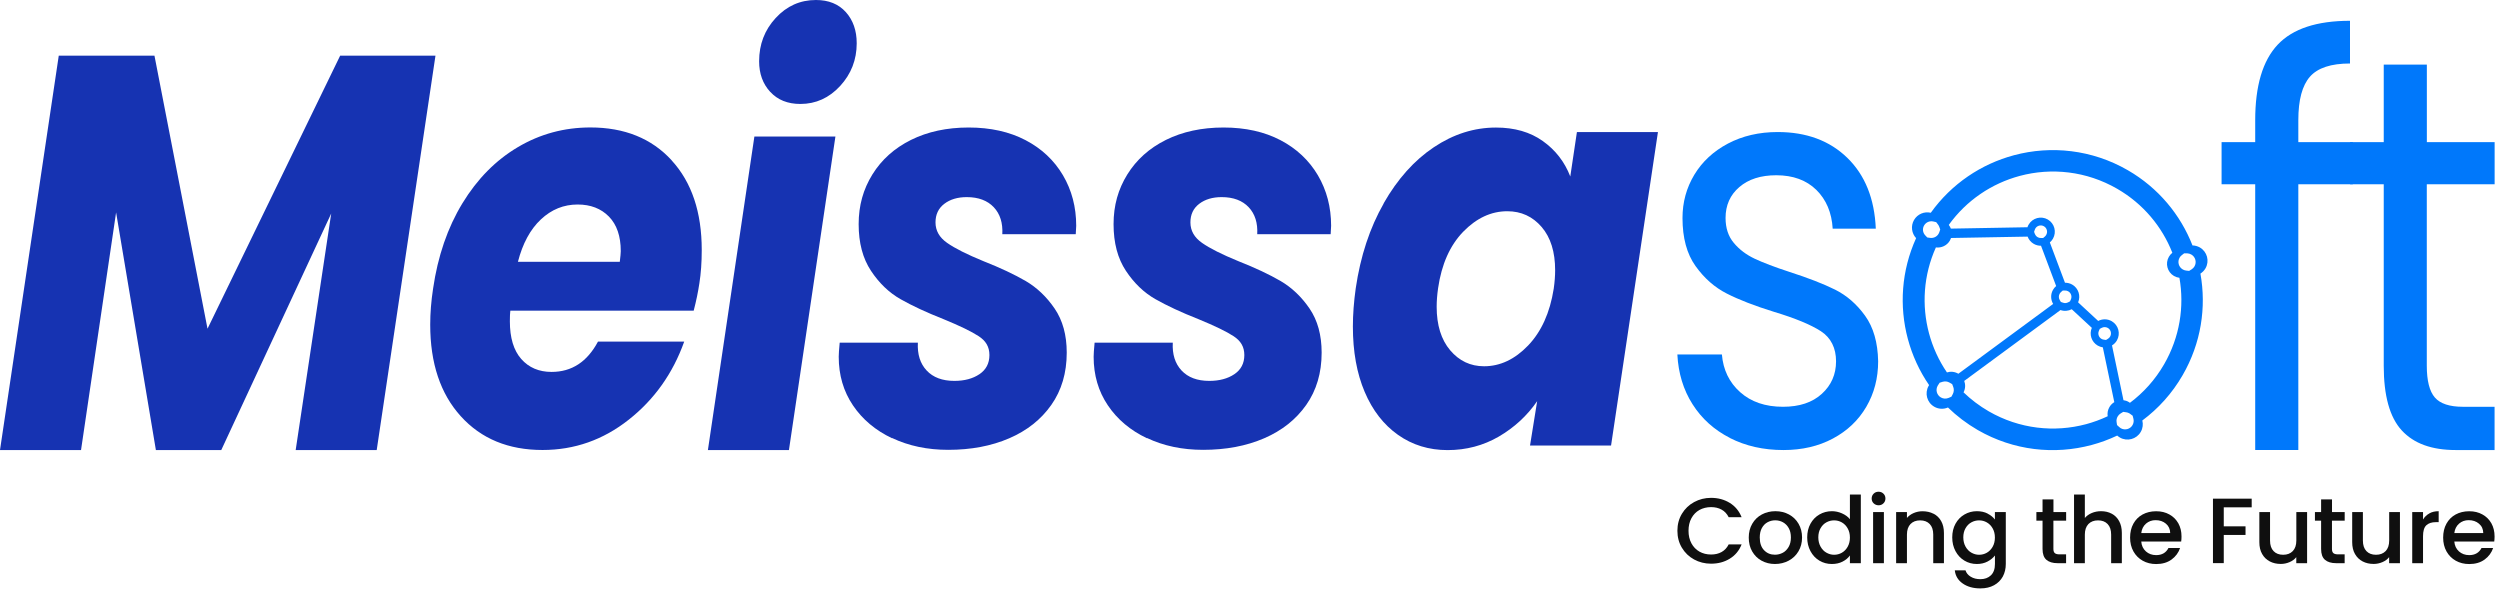
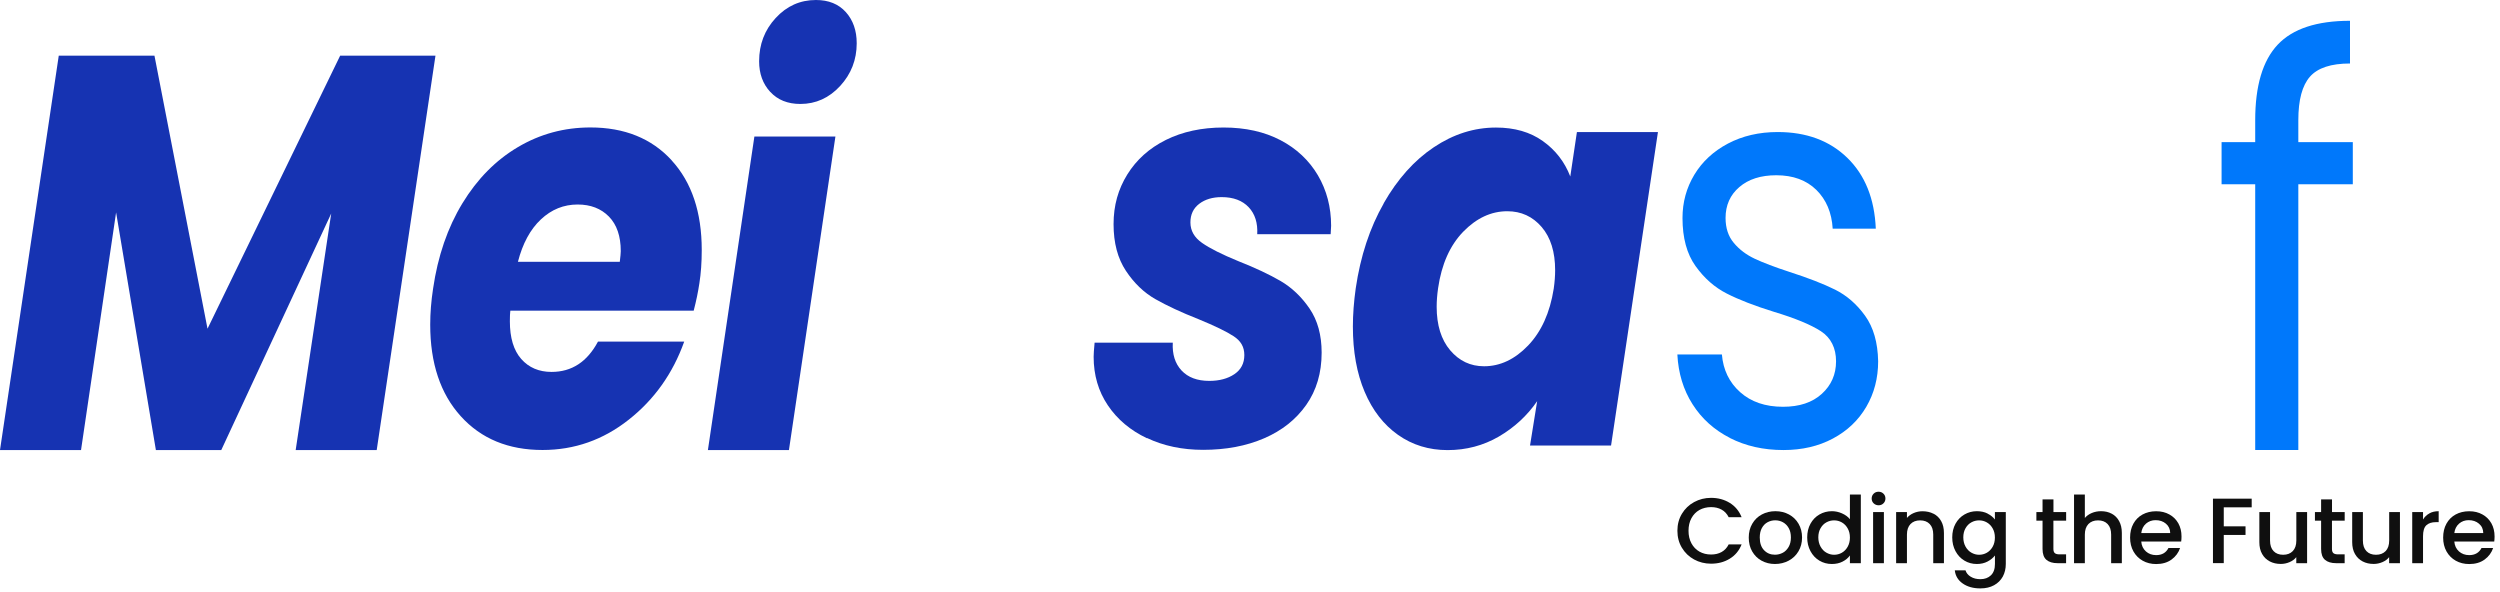
<svg xmlns="http://www.w3.org/2000/svg" width="228" height="54" viewBox="0 0 228 54" fill="none">
  <path d="M39.715 5.075L34.356 41.044H26.966L30.206 19.474L20.18 41.044H14.217L10.588 19.372L7.39 41.044H0L5.359 5.075H14.087L18.925 29.978L31.023 5.075H39.71H39.715Z" fill="#1633B2" />
  <path d="M61.257 14.631C63.088 16.63 63.999 19.353 63.999 22.802C63.999 23.931 63.925 24.94 63.785 25.823C63.669 26.608 63.497 27.445 63.265 28.332H46.542C46.514 28.537 46.5 28.862 46.5 29.304C46.5 30.805 46.844 31.953 47.537 32.739C48.229 33.524 49.15 33.919 50.302 33.919C52.147 33.919 53.556 32.994 54.536 31.154H62.4C61.364 34.058 59.677 36.433 57.343 38.274C55.01 40.119 52.389 41.039 49.48 41.039C46.37 41.039 43.884 40.017 42.025 37.962C40.166 35.913 39.236 33.129 39.236 29.611C39.236 28.551 39.324 27.459 39.496 26.329C39.928 23.359 40.821 20.761 42.173 18.54C43.526 16.318 45.213 14.612 47.23 13.418C49.247 12.223 51.45 11.624 53.844 11.624C56.953 11.624 59.426 12.623 61.257 14.622V14.631ZM56.614 22.904C56.614 21.538 56.251 20.487 55.535 19.753C54.815 19.018 53.862 18.651 52.682 18.651C51.413 18.651 50.297 19.102 49.331 20.008C48.364 20.915 47.667 22.202 47.235 23.875H56.525C56.581 23.397 56.614 23.071 56.614 22.904Z" fill="#1633B2" />
  <path d="M76.19 12.451L71.951 41.044H64.561L68.8 12.451H76.19Z" fill="#1633B2" />
  <path d="M70.245 8.38C69.567 7.645 69.232 6.716 69.232 5.587C69.232 4.048 69.734 2.733 70.743 1.641C71.751 0.548 72.974 -1.81198e-05 74.414 -1.81198e-05C75.567 -1.81198e-05 76.473 0.367 77.138 1.101C77.798 1.836 78.132 2.784 78.132 3.946C78.132 5.447 77.626 6.748 76.622 7.841C75.614 8.933 74.405 9.481 72.992 9.481C71.84 9.481 70.924 9.114 70.25 8.38H70.245Z" fill="#1633B2" />
-   <path d="M81.353 39.966C79.843 39.25 78.653 38.251 77.789 36.968C76.924 35.685 76.492 34.212 76.492 32.534C76.492 32.297 76.52 31.869 76.58 31.251H83.71C83.654 32.311 83.919 33.157 84.509 33.789C85.1 34.421 85.941 34.737 87.038 34.737C87.958 34.737 88.725 34.532 89.329 34.123C89.933 33.715 90.235 33.133 90.235 32.381C90.235 31.628 89.91 31.093 89.264 30.666C88.613 30.238 87.54 29.718 86.043 29.104C84.486 28.491 83.185 27.882 82.134 27.287C81.084 26.692 80.182 25.827 79.434 24.698C78.686 23.569 78.309 22.156 78.309 20.445C78.309 18.735 78.728 17.262 79.564 15.909C80.401 14.561 81.572 13.511 83.087 12.758C84.597 12.01 86.35 11.629 88.339 11.629C90.328 11.629 92.057 12.014 93.526 12.781C94.995 13.548 96.133 14.617 96.942 15.983C97.746 17.35 98.15 18.888 98.15 20.594L98.108 21.361H91.411C91.467 20.338 91.211 19.516 90.635 18.902C90.059 18.289 89.236 17.977 88.172 17.977C87.335 17.977 86.652 18.182 86.117 18.591C85.583 19 85.318 19.562 85.318 20.283C85.318 21.035 85.671 21.658 86.378 22.151C87.084 22.648 88.186 23.201 89.682 23.815C91.239 24.428 92.526 25.037 93.549 25.632C94.572 26.232 95.45 27.068 96.184 28.142C96.919 29.22 97.286 30.559 97.286 32.162C97.286 34.007 96.816 35.597 95.882 36.926C94.943 38.26 93.665 39.273 92.034 39.975C90.407 40.677 88.557 41.025 86.48 41.025C84.579 41.025 82.873 40.667 81.358 39.947L81.353 39.966Z" fill="#1633B2" />
  <path d="M104.601 39.966C103.091 39.25 101.901 38.251 101.037 36.968C100.172 35.685 99.74 34.212 99.74 32.534C99.74 32.297 99.768 31.869 99.828 31.251H106.958C106.902 32.311 107.167 33.157 107.757 33.789C108.347 34.421 109.189 34.737 110.286 34.737C111.206 34.737 111.973 34.532 112.577 34.123C113.181 33.715 113.483 33.133 113.483 32.381C113.483 31.628 113.158 31.093 112.512 30.666C111.861 30.238 110.787 29.718 109.291 29.104C107.734 28.491 106.433 27.882 105.382 27.287C104.332 26.692 103.43 25.827 102.682 24.698C101.934 23.569 101.557 22.156 101.557 20.445C101.557 18.735 101.975 17.262 102.812 15.909C103.649 14.561 104.82 13.511 106.335 12.758C107.845 12.01 109.598 11.629 111.587 11.629C113.576 11.629 115.305 12.014 116.774 12.781C118.242 13.548 119.381 14.617 120.19 15.983C120.994 17.35 121.398 18.888 121.398 20.594L121.356 21.361H114.659C114.715 20.338 114.459 19.516 113.883 18.902C113.307 18.289 112.484 17.977 111.42 17.977C110.583 17.977 109.9 18.182 109.365 18.591C108.831 19 108.566 19.562 108.566 20.283C108.566 21.035 108.919 21.658 109.626 22.151C110.332 22.648 111.434 23.201 112.93 23.815C114.487 24.428 115.774 25.037 116.797 25.632C117.819 26.232 118.698 27.068 119.432 28.142C120.167 29.22 120.534 30.559 120.534 32.162C120.534 34.007 120.064 35.597 119.13 36.926C118.191 38.26 116.913 39.273 115.282 39.975C113.655 40.677 111.805 41.025 109.728 41.025C107.827 41.025 106.121 40.667 104.606 39.947L104.601 39.966Z" fill="#1633B2" />
  <path d="M126.185 18.549C127.454 16.327 128.979 14.622 130.768 13.427C132.553 12.233 134.44 11.633 136.429 11.633C138.13 11.633 139.552 12.042 140.705 12.865C141.857 13.683 142.694 14.761 143.21 16.095L143.814 12.047H151.204L146.928 40.635H139.538L140.189 36.587C139.269 37.921 138.097 38.994 136.689 39.817C135.276 40.635 133.724 41.049 132.023 41.049C130.322 41.049 128.816 40.588 127.505 39.664C126.195 38.739 125.177 37.433 124.461 35.745C123.741 34.054 123.383 32.065 123.383 29.778C123.383 28.686 123.471 27.524 123.643 26.292C124.075 23.355 124.926 20.775 126.195 18.554L126.185 18.549ZM141.829 24.647C141.829 22.974 141.42 21.658 140.598 20.701C139.775 19.744 138.734 19.265 137.465 19.265C135.997 19.265 134.658 19.888 133.445 21.133C132.237 22.379 131.47 24.098 131.154 26.283C131.065 26.896 131.024 27.463 131.024 27.975C131.024 29.648 131.433 30.972 132.255 31.944C133.078 32.915 134.105 33.403 135.346 33.403C136.815 33.403 138.153 32.771 139.366 31.507C140.575 30.243 141.355 28.518 141.699 26.334C141.788 25.72 141.829 25.153 141.829 24.642V24.647Z" fill="#1633B2" />
-   <path d="M221.324 16.806V33.357C221.324 34.723 221.57 35.69 222.058 36.252C222.546 36.815 223.397 37.098 224.61 37.098H227.505V41.044H223.964C221.775 41.044 220.134 40.449 219.037 39.25C217.94 38.055 217.397 36.089 217.397 33.357V16.806H214.329V12.962H217.397V5.893H221.329V12.962H227.51V16.806H221.329H221.324Z" fill="#0078FB" />
  <path d="M157.776 39.942C156.335 39.208 155.196 38.185 154.36 36.866C153.523 35.55 153.063 34.04 152.975 32.329H157.037C157.153 33.728 157.706 34.876 158.701 35.764C159.695 36.652 160.997 37.098 162.609 37.098C164.106 37.098 165.287 36.708 166.151 35.917C167.015 35.132 167.448 34.142 167.448 32.948C167.448 31.753 166.988 30.805 166.063 30.205C165.142 29.61 163.716 29.02 161.787 28.439C160.03 27.895 158.594 27.338 157.488 26.775C156.377 26.213 155.429 25.377 154.634 24.266C153.839 23.155 153.444 21.695 153.444 19.883C153.444 18.447 153.802 17.136 154.522 15.937C155.243 14.742 156.265 13.794 157.59 13.093C158.915 12.395 160.425 12.042 162.126 12.042C164.747 12.042 166.867 12.828 168.479 14.399C170.092 15.97 170.957 18.121 171.073 20.854H167.141C167.053 19.386 166.555 18.21 165.649 17.317C164.743 16.43 163.525 15.983 161.996 15.983C160.583 15.983 159.463 16.341 158.626 17.062C157.79 17.777 157.371 18.721 157.371 19.878C157.371 20.799 157.622 21.561 158.129 22.16C158.631 22.76 159.268 23.238 160.03 23.596C160.792 23.954 161.852 24.359 163.204 24.8C164.905 25.349 166.286 25.883 167.355 26.413C168.419 26.943 169.335 27.738 170.097 28.797C170.859 29.857 171.254 31.237 171.287 32.948C171.287 34.486 170.924 35.871 170.208 37.098C169.488 38.33 168.475 39.292 167.164 39.993C165.854 40.695 164.348 41.044 162.647 41.044C160.829 41.044 159.203 40.677 157.762 39.942H157.776Z" fill="#0078FB" />
  <path d="M214.576 16.806H209.607V41.039H205.675V16.806H202.608V12.962H205.675V10.964C205.675 7.822 206.358 5.526 207.729 4.071C209.096 2.621 211.294 1.896 214.32 1.896V5.791C212.591 5.791 211.373 6.191 210.667 6.995C209.96 7.799 209.607 9.119 209.607 10.964V12.962H214.576V16.806Z" fill="#0078FB" />
-   <path fill-rule="evenodd" clip-rule="evenodd" d="M177.733 20.506C179.355 18.252 181.665 16.727 184.198 16.044C187.094 15.268 190.282 15.598 193.084 17.215C195.469 18.591 197.184 20.678 198.118 23.053C197.992 23.15 197.886 23.276 197.802 23.42C197.449 24.033 197.658 24.814 198.271 25.172C198.429 25.26 198.597 25.316 198.764 25.335C199.224 27.951 198.801 30.735 197.37 33.217C196.552 34.635 195.483 35.815 194.251 36.736C194.214 36.708 194.172 36.68 194.13 36.657C193.981 36.568 193.819 36.517 193.661 36.498L192.615 31.502C192.792 31.395 192.95 31.242 193.061 31.047C193.414 30.433 193.205 29.652 192.592 29.294C192.197 29.067 191.732 29.071 191.355 29.271L189.524 27.575C189.78 26.985 189.557 26.287 188.99 25.957C188.781 25.837 188.548 25.781 188.325 25.785L186.945 22.109C187.056 22.016 187.154 21.9 187.228 21.77C187.582 21.156 187.372 20.375 186.759 20.018C186.145 19.664 185.365 19.874 185.011 20.487C184.965 20.561 184.932 20.64 184.905 20.724L177.919 20.85C177.873 20.729 177.812 20.617 177.733 20.515M185.578 21.333L185.509 21.142L185.574 20.952C185.588 20.915 185.602 20.878 185.62 20.845C185.778 20.571 186.131 20.478 186.406 20.636C186.68 20.794 186.773 21.147 186.615 21.421C186.582 21.482 186.54 21.533 186.489 21.575L186.336 21.705H186.131C186.025 21.709 185.922 21.686 185.834 21.63C185.718 21.565 185.63 21.459 185.583 21.333H185.578ZM199.061 34.207C200.744 31.293 201.232 28.021 200.679 24.953C200.86 24.837 201.023 24.675 201.139 24.475C201.525 23.81 201.297 22.955 200.628 22.569C200.414 22.448 200.181 22.388 199.954 22.383C198.862 19.59 196.849 17.136 194.056 15.523C190.784 13.636 187.056 13.251 183.673 14.157C180.694 14.956 177.984 16.755 176.088 19.404C175.502 19.265 174.875 19.52 174.559 20.064C174.243 20.613 174.34 21.282 174.749 21.719C173.401 24.684 173.197 27.933 173.996 30.912C174.396 32.404 175.047 33.831 175.934 35.123L175.893 35.188C175.507 35.857 175.735 36.708 176.404 37.093C176.799 37.321 177.264 37.335 177.654 37.163C178.453 37.939 179.36 38.632 180.368 39.217C183.64 41.104 187.368 41.49 190.751 40.584C191.551 40.37 192.336 40.082 193.089 39.724C193.163 39.789 193.242 39.849 193.331 39.901C193.995 40.286 194.851 40.059 195.236 39.389C195.427 39.059 195.464 38.688 195.38 38.348C196.835 37.265 198.099 35.88 199.061 34.207ZM177.933 21.705L184.918 21.579C185.021 21.849 185.211 22.086 185.476 22.239C185.685 22.36 185.918 22.416 186.141 22.411L187.521 26.088C187.41 26.18 187.312 26.297 187.238 26.427C186.996 26.84 187.019 27.338 187.247 27.719L178.602 34.086L178.588 34.077C178.263 33.891 177.891 33.859 177.561 33.965C176.813 32.869 176.264 31.66 175.925 30.396C175.247 27.858 175.414 25.093 176.553 22.565C177.05 22.63 177.566 22.397 177.831 21.937C177.873 21.863 177.91 21.784 177.938 21.7L177.933 21.705ZM179.141 34.737L187.916 28.277C188.26 28.398 188.632 28.365 188.943 28.202L190.775 29.899C190.519 30.489 190.742 31.186 191.309 31.516C191.458 31.604 191.62 31.655 191.778 31.679L192.824 36.675C192.648 36.782 192.49 36.935 192.378 37.13C192.225 37.391 192.178 37.684 192.22 37.962C191.588 38.26 190.928 38.502 190.259 38.683C187.363 39.459 184.175 39.129 181.372 37.512C180.522 37.019 179.755 36.438 179.076 35.783C179.248 35.448 179.262 35.072 179.137 34.737H179.141ZM193.075 38.771L193.033 38.492C193.005 38.316 193.043 38.139 193.131 37.986C193.196 37.87 193.289 37.777 193.4 37.707L193.638 37.563L193.912 37.6C194.014 37.614 194.112 37.646 194.2 37.698L194.274 37.749L194.497 37.911L194.567 38.181C194.618 38.381 194.59 38.59 194.488 38.767C194.274 39.143 193.791 39.269 193.414 39.055C193.368 39.027 193.321 38.994 193.28 38.952L193.075 38.767V38.771ZM199.066 24.572C198.69 24.354 198.564 23.875 198.778 23.499C198.829 23.41 198.894 23.336 198.973 23.276L199.192 23.104H199.47C199.605 23.108 199.735 23.146 199.852 23.215C200.228 23.434 200.353 23.913 200.14 24.289C200.075 24.401 199.991 24.489 199.884 24.558L199.647 24.707L199.368 24.675C199.261 24.661 199.159 24.628 199.066 24.572ZM176.316 20.199L176.58 20.259L176.743 20.473C176.79 20.534 176.827 20.599 176.855 20.673L176.948 20.929L176.864 21.18C176.845 21.231 176.827 21.277 176.799 21.319C176.646 21.589 176.343 21.733 176.037 21.695L175.767 21.658L175.581 21.463C175.349 21.217 175.307 20.85 175.479 20.561C175.646 20.269 175.986 20.125 176.316 20.199ZM176.743 35.137L176.896 34.904L177.161 34.821C177.375 34.756 177.598 34.779 177.793 34.89L178.04 35.034L178.137 35.29C178.216 35.499 178.202 35.732 178.1 35.931L177.97 36.178L177.714 36.289C177.487 36.387 177.226 36.373 177.008 36.248C176.632 36.029 176.501 35.55 176.72 35.174L176.743 35.137ZM187.972 26.627L188.125 26.497H188.33C188.437 26.492 188.539 26.515 188.627 26.571C188.878 26.715 188.985 27.031 188.869 27.296L188.785 27.482L188.609 27.575C188.465 27.649 188.297 27.663 188.149 27.607L187.953 27.538L187.846 27.361C187.74 27.18 187.74 26.961 187.846 26.78C187.879 26.72 187.921 26.669 187.977 26.627H187.972ZM191.416 30.178L191.5 29.992L191.676 29.899C191.853 29.806 192.057 29.81 192.234 29.908C192.508 30.066 192.601 30.419 192.443 30.694C192.397 30.777 192.327 30.847 192.243 30.898L192.067 31.005L191.867 30.977C191.792 30.968 191.723 30.944 191.658 30.907C191.407 30.763 191.3 30.447 191.416 30.182V30.178Z" fill="#0078FB" />
  <path d="M153.388 46.858C153.663 46.403 154.034 46.045 154.504 45.789C154.973 45.534 155.489 45.404 156.047 45.404C156.684 45.404 157.255 45.557 157.753 45.864C158.25 46.17 158.612 46.607 158.835 47.17H157.655C157.502 46.858 157.283 46.626 157.009 46.477C156.735 46.324 156.414 46.249 156.052 46.249C155.656 46.249 155.299 46.338 154.987 46.51C154.676 46.686 154.434 46.937 154.257 47.263C154.081 47.588 153.993 47.969 153.993 48.406C153.993 48.843 154.081 49.219 154.257 49.549C154.434 49.875 154.676 50.13 154.987 50.307C155.299 50.483 155.652 50.572 156.052 50.572C156.414 50.572 156.735 50.497 157.009 50.344C157.283 50.191 157.502 49.958 157.655 49.651H158.835C158.612 50.214 158.25 50.651 157.753 50.953C157.255 51.26 156.688 51.408 156.047 51.408C155.484 51.408 154.969 51.278 154.499 51.023C154.03 50.767 153.663 50.409 153.388 49.954C153.114 49.498 152.979 48.982 152.979 48.406C152.979 47.83 153.114 47.314 153.388 46.858Z" fill="#0F0F0F" />
  <path d="M160.653 51.134C160.29 50.934 160.007 50.651 159.798 50.288C159.588 49.926 159.486 49.503 159.486 49.024C159.486 48.545 159.593 48.132 159.807 47.764C160.021 47.397 160.309 47.118 160.681 46.919C161.048 46.723 161.461 46.621 161.917 46.621C162.372 46.621 162.781 46.719 163.153 46.919C163.52 47.118 163.813 47.397 164.027 47.764C164.241 48.132 164.348 48.55 164.348 49.024C164.348 49.498 164.236 49.916 164.018 50.283C163.799 50.651 163.502 50.934 163.125 51.134C162.749 51.334 162.331 51.436 161.875 51.436C161.42 51.436 161.02 51.334 160.657 51.134H160.653ZM162.582 50.418C162.805 50.302 162.981 50.121 163.121 49.884C163.26 49.647 163.33 49.359 163.33 49.019C163.33 48.68 163.265 48.397 163.13 48.16C163 47.927 162.823 47.751 162.605 47.63C162.386 47.509 162.149 47.453 161.898 47.453C161.647 47.453 161.41 47.514 161.197 47.63C160.983 47.746 160.811 47.922 160.681 48.16C160.555 48.392 160.49 48.68 160.49 49.019C160.49 49.521 160.62 49.907 160.885 50.181C161.15 50.456 161.475 50.59 161.875 50.59C162.126 50.59 162.368 50.53 162.586 50.414L162.582 50.418Z" fill="#0F0F0F" />
  <path d="M165.115 47.764C165.314 47.402 165.584 47.123 165.928 46.923C166.272 46.723 166.653 46.621 167.071 46.621C167.383 46.621 167.689 46.686 167.992 46.821C168.294 46.956 168.535 47.128 168.712 47.351V45.101H169.707V51.362H168.712V50.66C168.549 50.888 168.326 51.074 168.043 51.218C167.759 51.367 167.429 51.436 167.062 51.436C166.648 51.436 166.267 51.334 165.928 51.13C165.584 50.925 165.314 50.637 165.115 50.265C164.915 49.893 164.817 49.475 164.817 49.01C164.817 48.545 164.915 48.127 165.115 47.764ZM168.507 48.188C168.373 47.95 168.196 47.769 167.978 47.644C167.759 47.518 167.522 47.458 167.271 47.458C167.02 47.458 166.783 47.518 166.565 47.639C166.346 47.76 166.17 47.937 166.035 48.173C165.9 48.406 165.83 48.685 165.83 49.005C165.83 49.326 165.9 49.61 166.035 49.851C166.17 50.093 166.346 50.279 166.569 50.404C166.792 50.53 167.025 50.595 167.271 50.595C167.517 50.595 167.759 50.535 167.978 50.409C168.196 50.284 168.373 50.102 168.507 49.865C168.642 49.624 168.712 49.345 168.712 49.024C168.712 48.703 168.642 48.425 168.507 48.188Z" fill="#0F0F0F" />
  <path d="M170.878 45.905C170.757 45.789 170.696 45.641 170.696 45.464C170.696 45.287 170.757 45.143 170.878 45.022C170.999 44.901 171.147 44.846 171.329 44.846C171.51 44.846 171.649 44.906 171.77 45.022C171.891 45.139 171.951 45.287 171.951 45.464C171.951 45.641 171.891 45.785 171.77 45.905C171.649 46.026 171.5 46.082 171.329 46.082C171.157 46.082 170.999 46.022 170.878 45.905ZM171.812 46.7V51.362H170.827V46.7H171.812Z" fill="#0F0F0F" />
  <path d="M176.339 46.849C176.636 47.002 176.869 47.225 177.036 47.528C177.203 47.825 177.287 48.187 177.287 48.61V51.362H176.311V48.755C176.311 48.336 176.204 48.016 175.99 47.792C175.776 47.569 175.488 47.458 175.116 47.458C174.745 47.458 174.456 47.569 174.238 47.792C174.024 48.016 173.913 48.336 173.913 48.755V51.362H172.927V46.7H173.913V47.235C174.075 47.044 174.28 46.895 174.531 46.788C174.782 46.682 175.047 46.626 175.33 46.626C175.702 46.626 176.041 46.7 176.334 46.853L176.339 46.849Z" fill="#0F0F0F" />
  <path d="M181.265 46.84C181.549 46.984 181.772 47.165 181.935 47.379V46.7H182.929V51.436C182.929 51.864 182.836 52.245 182.655 52.584C182.469 52.919 182.204 53.184 181.856 53.374C181.507 53.565 181.093 53.662 180.61 53.662C179.964 53.662 179.429 53.514 179.002 53.216C178.574 52.919 178.333 52.519 178.277 52.013H179.253C179.327 52.254 179.485 52.449 179.732 52.598C179.978 52.747 180.266 52.821 180.61 52.821C181.005 52.821 181.326 52.705 181.572 52.468C181.818 52.231 181.939 51.887 181.939 51.436V50.66C181.772 50.879 181.544 51.064 181.261 51.213C180.977 51.362 180.652 51.436 180.289 51.436C179.876 51.436 179.495 51.334 179.155 51.129C178.811 50.925 178.542 50.637 178.342 50.265C178.142 49.893 178.044 49.475 178.044 49.01C178.044 48.545 178.142 48.127 178.342 47.764C178.542 47.402 178.811 47.123 179.155 46.923C179.499 46.723 179.876 46.621 180.289 46.621C180.656 46.621 180.986 46.691 181.27 46.835L181.265 46.84ZM181.73 48.187C181.595 47.95 181.419 47.769 181.2 47.644C180.982 47.518 180.745 47.458 180.494 47.458C180.243 47.458 180.006 47.518 179.787 47.639C179.569 47.76 179.392 47.937 179.257 48.173C179.123 48.406 179.053 48.685 179.053 49.005C179.053 49.326 179.123 49.61 179.257 49.851C179.392 50.093 179.569 50.279 179.792 50.404C180.015 50.53 180.247 50.595 180.494 50.595C180.74 50.595 180.982 50.535 181.2 50.409C181.419 50.284 181.595 50.102 181.73 49.865C181.865 49.628 181.935 49.345 181.935 49.024C181.935 48.703 181.865 48.425 181.73 48.187Z" fill="#0F0F0F" />
  <path d="M187.27 47.486V50.065C187.27 50.242 187.312 50.367 187.396 50.442C187.479 50.516 187.623 50.558 187.823 50.558H188.427V51.362H187.651C187.21 51.362 186.871 51.26 186.633 51.055C186.396 50.851 186.28 50.521 186.28 50.065V47.486H185.718V46.7H186.28V45.543H187.275V46.7H188.432V47.486H187.275H187.27Z" fill="#0F0F0F" />
  <path d="M192.592 46.849C192.875 47.002 193.103 47.225 193.266 47.528C193.428 47.825 193.512 48.187 193.512 48.61V51.362H192.536V48.755C192.536 48.336 192.429 48.016 192.215 47.792C192.002 47.569 191.713 47.458 191.342 47.458C190.97 47.458 190.682 47.569 190.463 47.792C190.249 48.016 190.138 48.336 190.138 48.755V51.362H189.152V45.101H190.138V47.239C190.305 47.044 190.514 46.891 190.775 46.784C191.03 46.677 191.309 46.621 191.616 46.621C191.978 46.621 192.304 46.696 192.587 46.849H192.592Z" fill="#0F0F0F" />
  <path d="M198.917 49.391H195.283C195.311 49.763 195.455 50.06 195.706 50.288C195.957 50.511 196.268 50.627 196.64 50.627C197.17 50.627 197.542 50.409 197.765 49.977H198.824C198.68 50.404 198.42 50.758 198.043 51.032C197.667 51.306 197.198 51.441 196.64 51.441C196.184 51.441 195.775 51.339 195.418 51.139C195.06 50.939 194.776 50.655 194.572 50.293C194.367 49.93 194.265 49.507 194.265 49.029C194.265 48.55 194.363 48.127 194.562 47.764C194.762 47.402 195.041 47.118 195.399 46.923C195.757 46.728 196.17 46.626 196.64 46.626C197.109 46.626 197.49 46.723 197.839 46.914C198.192 47.105 198.462 47.374 198.662 47.723C198.857 48.071 198.954 48.471 198.954 48.922C198.954 49.098 198.945 49.256 198.922 49.396L198.917 49.391ZM197.923 48.615C197.918 48.262 197.788 47.974 197.532 47.76C197.281 47.546 196.965 47.439 196.589 47.439C196.249 47.439 195.957 47.546 195.715 47.755C195.473 47.969 195.329 48.252 195.283 48.615H197.918H197.923Z" fill="#0F0F0F" />
  <path d="M205.354 45.483V46.268H202.807V48.002H204.792V48.787H202.807V51.357H201.822V45.478H205.354V45.483Z" fill="#0F0F0F" />
  <path d="M210.407 46.7V51.362H209.421V50.813C209.268 51.004 209.063 51.157 208.812 51.264C208.561 51.371 208.296 51.431 208.013 51.431C207.636 51.431 207.302 51.357 207.009 51.204C206.712 51.05 206.479 50.827 206.307 50.525C206.135 50.228 206.052 49.865 206.052 49.442V46.7H207.028V49.298C207.028 49.717 207.135 50.037 207.348 50.26C207.562 50.483 207.85 50.595 208.222 50.595C208.594 50.595 208.882 50.483 209.101 50.26C209.314 50.037 209.426 49.717 209.426 49.298V46.7H210.411H210.407Z" fill="#0F0F0F" />
  <path d="M212.675 47.486V50.065C212.675 50.242 212.716 50.367 212.8 50.442C212.884 50.516 213.028 50.558 213.228 50.558H213.832V51.362H213.056C212.614 51.362 212.275 51.26 212.038 51.055C211.801 50.851 211.685 50.521 211.685 50.065V47.486H211.122V46.7H211.685V45.543H212.679V46.7H213.836V47.486H212.679H212.675Z" fill="#0F0F0F" />
  <path d="M218.875 46.7V51.362H217.889V50.813C217.736 51.004 217.531 51.157 217.28 51.264C217.029 51.371 216.765 51.431 216.481 51.431C216.105 51.431 215.77 51.357 215.477 51.204C215.18 51.05 214.947 50.827 214.775 50.525C214.603 50.228 214.52 49.865 214.52 49.442V46.7H215.496V49.298C215.496 49.717 215.603 50.037 215.816 50.26C216.03 50.483 216.318 50.595 216.69 50.595C217.062 50.595 217.35 50.483 217.569 50.26C217.782 50.037 217.894 49.717 217.894 49.298V46.7H218.879H218.875Z" fill="#0F0F0F" />
  <path d="M221.556 46.821C221.793 46.686 222.077 46.621 222.407 46.621V47.62H222.156C221.77 47.62 221.477 47.718 221.277 47.909C221.078 48.099 220.98 48.434 220.98 48.908V51.362H219.995V46.7H220.98V47.379C221.124 47.142 221.315 46.956 221.556 46.826V46.821Z" fill="#0F0F0F" />
  <path d="M227.468 49.391H223.834C223.862 49.763 224.006 50.06 224.257 50.288C224.508 50.511 224.819 50.627 225.191 50.627C225.721 50.627 226.092 50.409 226.316 49.977H227.375C227.231 50.404 226.971 50.758 226.594 51.032C226.218 51.306 225.749 51.441 225.191 51.441C224.735 51.441 224.326 51.339 223.968 51.139C223.611 50.939 223.327 50.655 223.123 50.293C222.918 49.93 222.816 49.507 222.816 49.029C222.816 48.55 222.913 48.127 223.113 47.764C223.313 47.402 223.592 47.118 223.95 46.923C224.308 46.728 224.721 46.626 225.191 46.626C225.66 46.626 226.041 46.723 226.39 46.914C226.743 47.105 227.013 47.374 227.213 47.723C227.408 48.071 227.505 48.471 227.505 48.922C227.505 49.098 227.496 49.256 227.473 49.396L227.468 49.391ZM226.474 48.615C226.469 48.262 226.339 47.974 226.083 47.76C225.832 47.546 225.516 47.439 225.14 47.439C224.8 47.439 224.508 47.546 224.266 47.755C224.024 47.969 223.88 48.252 223.834 48.615H226.469H226.474Z" fill="#0F0F0F" />
</svg>